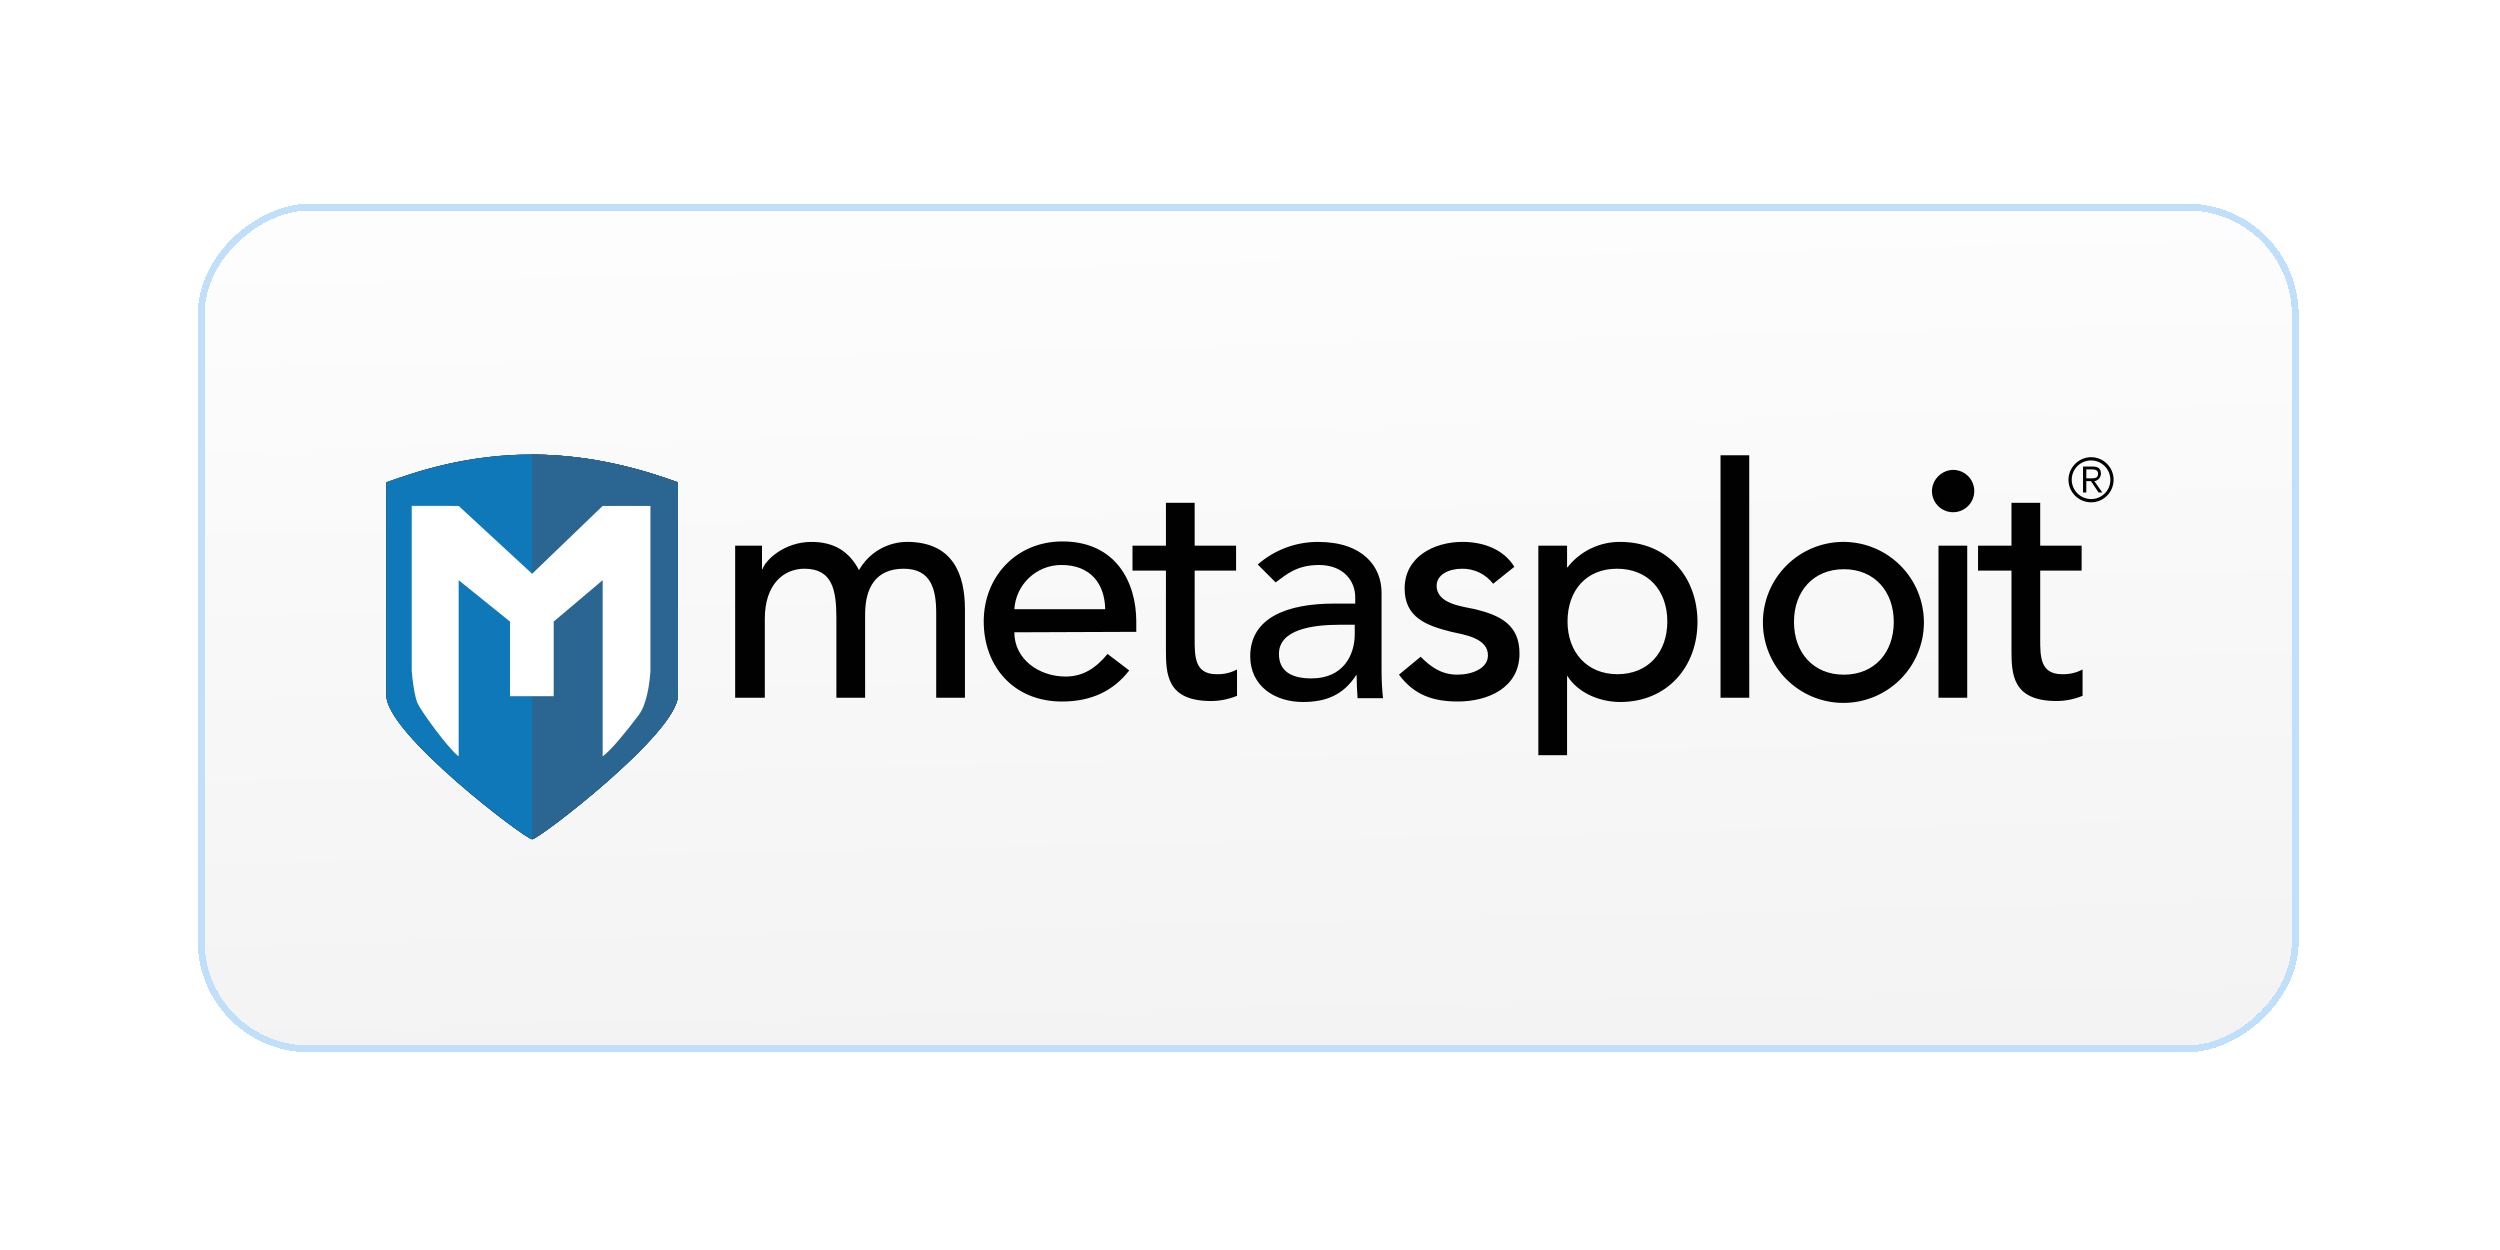
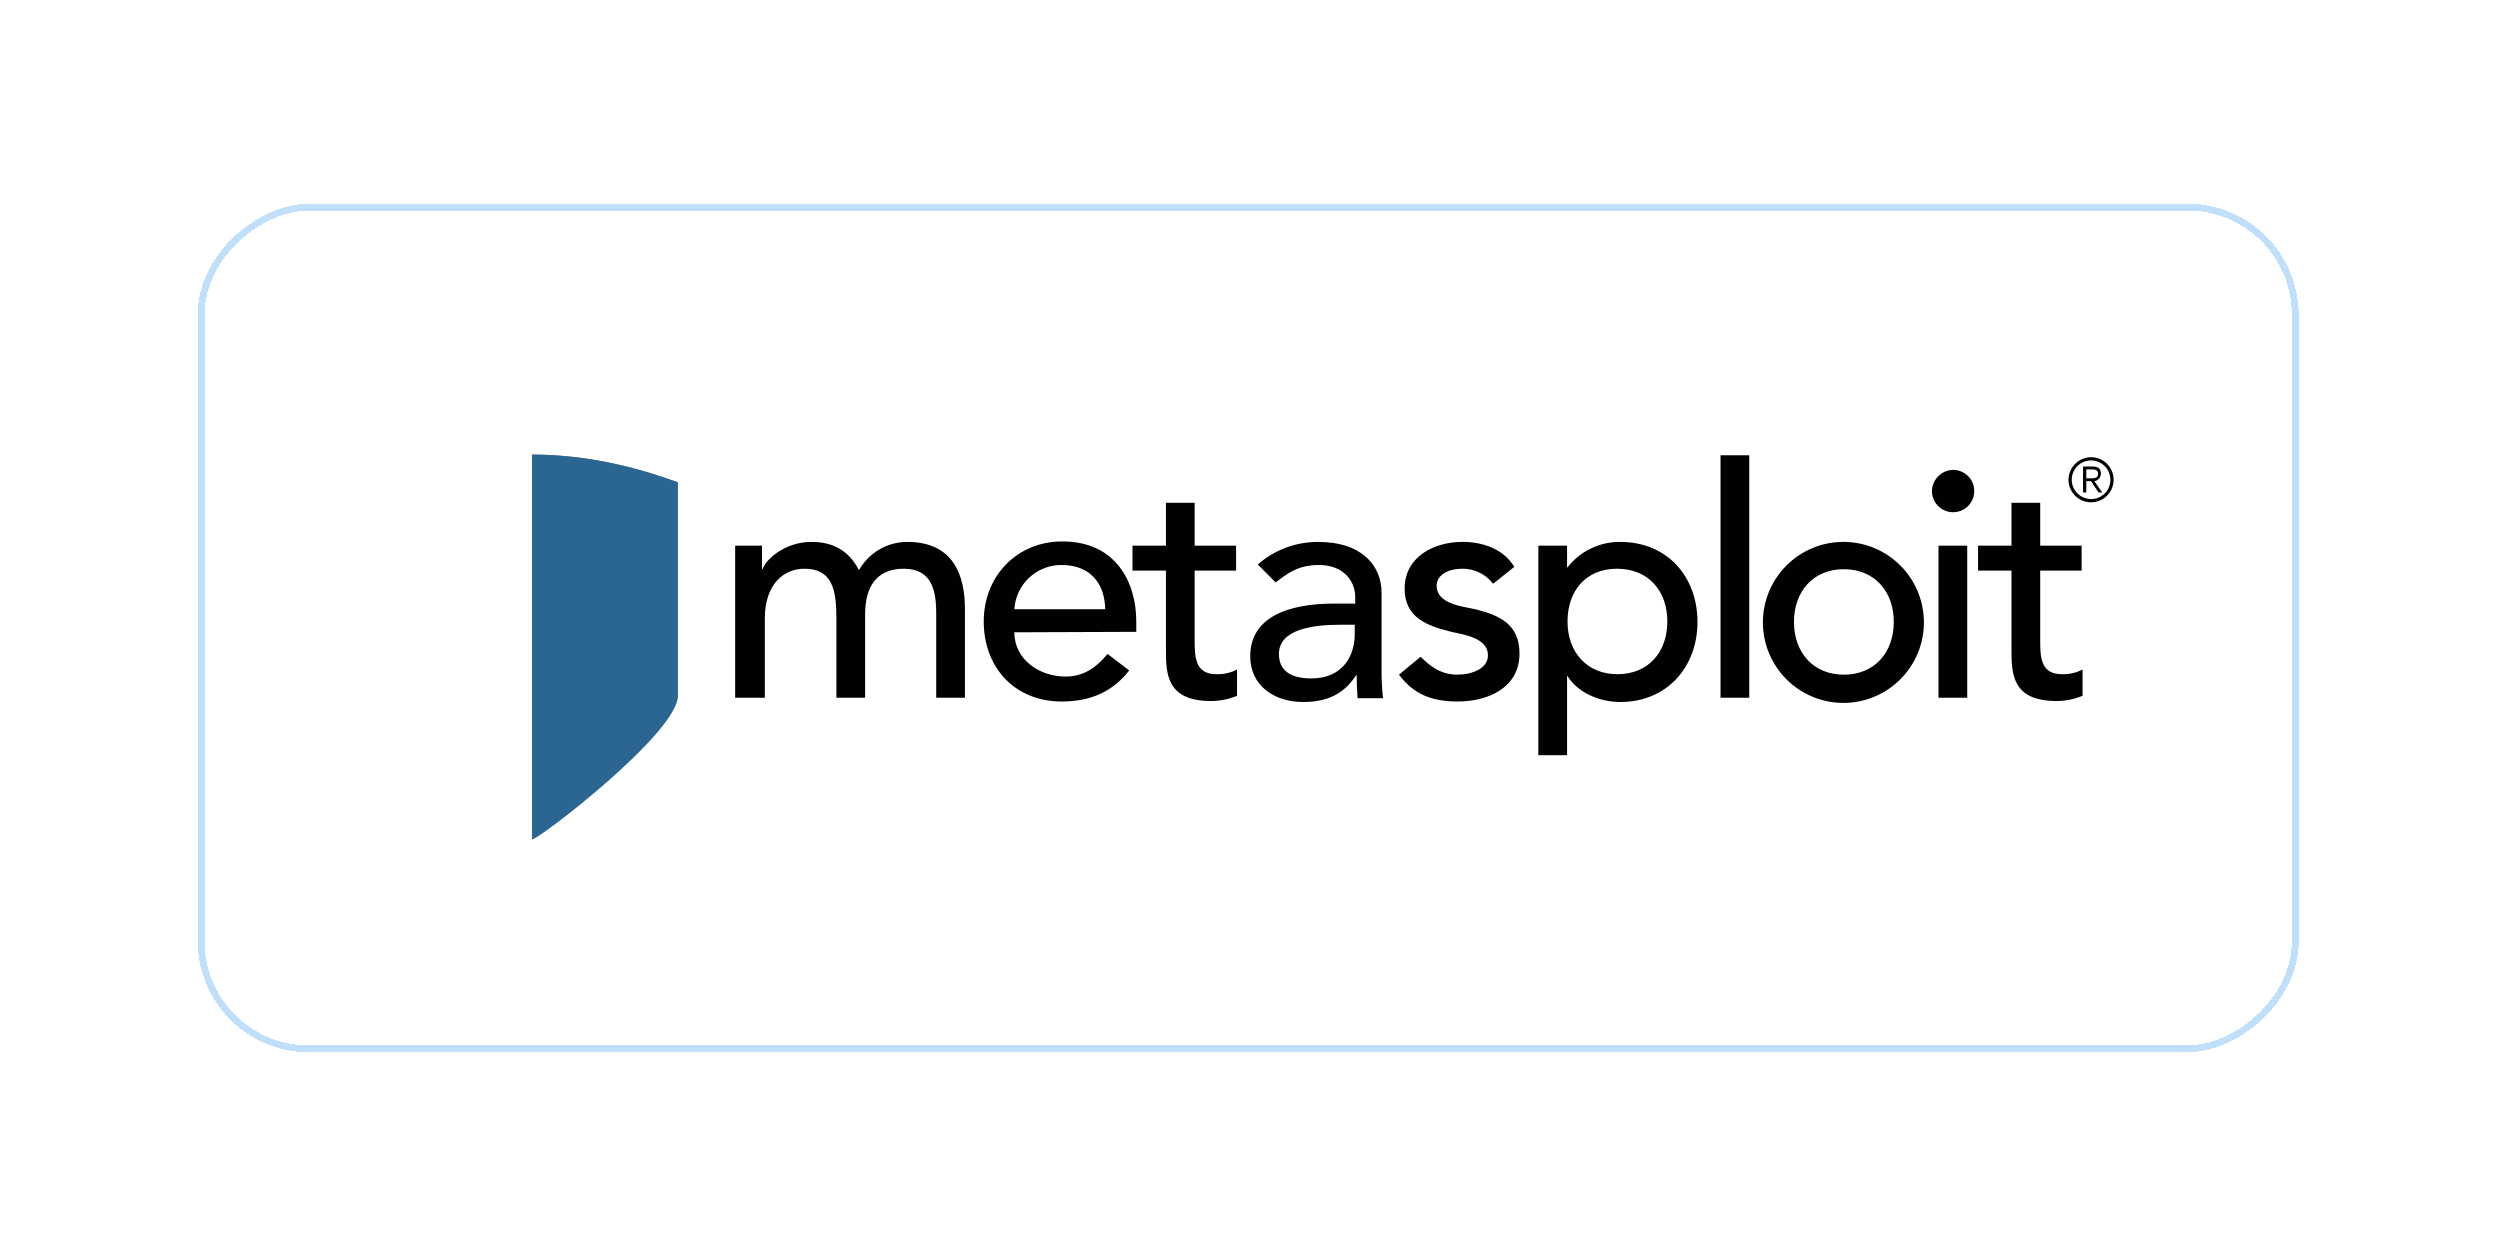
<svg xmlns="http://www.w3.org/2000/svg" width="110" height="55" viewBox="0 0 110 55" fill="none">
  <g filter="url(#filter0_d_1040_2244)">
-     <rect x="9" y="46" width="36.737" height="91.842" rx="4.592" transform="rotate(-90 9 46)" fill="url(#paint0_linear_1040_2244)" shape-rendering="crispEdges" />
    <rect x="8.85" y="46.15" width="37.037" height="92.142" rx="4.742" transform="rotate(-90 8.85 46.15)" stroke="#0082ED" stroke-opacity="0.25" stroke-width="0.3" style="mix-blend-mode:overlay" shape-rendering="crispEdges" />
  </g>
  <path d="M32.347 24.009H33.528V25.045H33.549C33.673 24.651 34.502 23.844 35.703 23.844C36.697 23.844 37.361 24.258 37.796 25.086C38.007 24.711 38.313 24.398 38.684 24.18C39.056 23.962 39.478 23.845 39.908 23.843C41.959 23.843 42.457 25.314 42.457 26.806V30.7H41.193V26.972C41.193 25.956 40.985 25.024 39.763 25.024C38.541 25.024 38.065 25.853 38.065 27.034V30.7H36.801V27.2C36.801 25.936 36.615 25.024 35.393 25.024C34.481 25.024 33.652 25.709 33.652 27.221V30.7H32.347V24.009ZM44.631 27.821C44.631 29.002 45.708 29.768 46.889 29.768C47.676 29.768 48.236 29.375 48.733 28.774L49.686 29.499C48.981 30.411 48.008 30.867 46.723 30.867C44.611 30.867 43.284 29.334 43.284 27.345C43.284 25.356 44.734 23.823 46.744 23.823C49.105 23.823 49.996 25.625 49.996 27.345V27.801L44.631 27.821ZM48.629 26.806C48.609 25.687 47.987 24.859 46.703 24.859C46.174 24.858 45.665 25.059 45.28 25.421C44.895 25.783 44.663 26.278 44.631 26.806H48.629H48.629ZM54.388 25.107H52.565V28.132C52.565 28.877 52.565 29.664 53.518 29.664C53.835 29.677 54.149 29.606 54.429 29.457V30.616C54.067 30.765 53.681 30.843 53.29 30.845C51.322 30.845 51.301 29.644 51.301 28.566V25.107H49.83V24.008H51.301V22.124H52.565V24.008H54.388V25.107ZM55.341 24.838C56.074 24.195 57.017 23.842 57.992 23.844C59.96 23.844 60.789 24.921 60.789 26.082V29.5C60.789 29.908 60.81 30.316 60.852 30.722H59.733C59.712 30.391 59.691 30.039 59.691 29.707H59.67C59.111 30.577 58.345 30.888 57.33 30.888C56.087 30.888 55.01 30.183 55.01 28.878C55.01 27.159 56.667 26.558 58.697 26.558H59.63V26.268C59.63 25.585 59.133 24.86 58.034 24.86C57.061 24.86 56.605 25.274 56.128 25.626L55.341 24.838ZM58.946 27.489C57.744 27.489 56.273 27.697 56.273 28.773C56.273 29.54 56.833 29.85 57.703 29.85C59.111 29.85 59.609 28.815 59.609 27.903V27.489H58.946H58.946ZM65.698 25.687C65.538 25.478 65.331 25.308 65.093 25.193C64.856 25.078 64.595 25.02 64.331 25.024C63.73 25.024 63.212 25.294 63.212 25.77C63.212 26.578 64.351 26.682 64.911 26.806C66.009 27.075 66.858 27.49 66.858 28.753C66.858 30.265 65.47 30.866 64.144 30.866C63.046 30.866 62.217 30.576 61.555 29.685L62.508 28.897C62.922 29.312 63.398 29.685 64.123 29.685C64.766 29.685 65.47 29.416 65.47 28.835C65.47 28.069 64.414 27.924 63.854 27.799C62.777 27.53 61.804 27.177 61.804 25.893C61.804 24.505 63.088 23.843 64.352 23.843C65.243 23.843 66.154 24.154 66.63 24.941L65.698 25.686V25.687ZM67.687 24.009H68.951V24.963H68.971C69.246 24.61 69.598 24.326 70.001 24.132C70.403 23.938 70.845 23.839 71.292 23.844C73.363 23.844 74.689 25.377 74.689 27.366C74.689 29.355 73.342 30.888 71.292 30.888C70.338 30.888 69.407 30.453 68.971 29.749H68.951V33.229H67.687V24.009ZM68.971 27.346C68.971 28.691 69.821 29.665 71.167 29.665C72.513 29.665 73.362 28.712 73.362 27.345C73.362 25.977 72.513 25.024 71.146 25.024C69.78 25.024 68.971 25.998 68.971 27.345V27.346ZM75.703 20.032H76.967V30.701H75.703V20.032ZM81.13 23.843C82.068 23.849 82.965 24.226 83.626 24.892C84.286 25.558 84.655 26.458 84.652 27.396C84.65 28.334 84.275 29.232 83.611 29.894C82.947 30.556 82.048 30.928 81.11 30.928C80.172 30.928 79.273 30.556 78.609 29.894C77.945 29.232 77.57 28.334 77.568 27.396C77.565 26.458 77.934 25.558 78.594 24.892C79.254 24.226 80.152 23.849 81.089 23.843H81.131H81.13ZM81.13 29.686C82.477 29.686 83.326 28.713 83.326 27.365C83.326 26.018 82.476 25.045 81.13 25.045C79.784 25.045 78.935 26.018 78.935 27.365C78.935 28.712 79.784 29.686 81.13 29.686ZM85.937 20.674C86.121 20.674 86.301 20.729 86.455 20.831C86.608 20.934 86.728 21.079 86.798 21.25C86.869 21.42 86.887 21.608 86.851 21.789C86.815 21.97 86.726 22.136 86.596 22.266C86.466 22.397 86.299 22.485 86.118 22.521C85.938 22.557 85.75 22.539 85.58 22.468C85.409 22.398 85.264 22.278 85.161 22.125C85.059 21.971 85.004 21.791 85.004 21.607C85.01 21.361 85.11 21.128 85.284 20.954C85.457 20.78 85.691 20.68 85.937 20.674ZM85.294 24.009H86.558V30.7H85.294V24.009ZM91.592 25.107H89.769V28.132C89.769 28.877 89.769 29.664 90.722 29.664C91.038 29.677 91.353 29.606 91.633 29.457V30.616C91.271 30.765 90.884 30.843 90.493 30.845C88.526 30.845 88.505 29.644 88.505 28.566V25.107H87.034V24.008H88.505V22.124H89.769V24.008H91.592V25.107ZM92.006 20.115C92.203 20.115 92.395 20.173 92.558 20.282C92.722 20.392 92.849 20.547 92.924 20.729C93 20.91 93.019 21.11 92.981 21.303C92.942 21.496 92.848 21.673 92.709 21.812C92.57 21.951 92.393 22.046 92.2 22.084C92.007 22.122 91.807 22.103 91.626 22.027C91.444 21.952 91.289 21.825 91.179 21.661C91.07 21.498 91.012 21.306 91.012 21.109C91.019 20.563 91.46 20.122 92.006 20.115ZM92.006 21.959C92.229 21.961 92.444 21.874 92.603 21.718C92.762 21.562 92.853 21.349 92.856 21.126V21.109C92.856 20.884 92.766 20.668 92.607 20.508C92.447 20.349 92.231 20.259 92.006 20.259C91.781 20.259 91.564 20.349 91.405 20.508C91.246 20.668 91.156 20.884 91.156 21.109C91.157 21.334 91.247 21.549 91.406 21.709C91.566 21.868 91.781 21.957 92.006 21.959ZM91.798 21.668H91.653V20.529H92.088C92.337 20.529 92.44 20.633 92.44 20.841C92.44 20.922 92.41 21 92.357 21.061C92.303 21.121 92.23 21.161 92.15 21.171L92.501 21.668H92.336L92.004 21.171H91.797V21.668H91.798ZM91.798 21.047H91.985C92.15 21.047 92.316 21.047 92.316 20.84C92.316 20.696 92.191 20.654 92.067 20.654H91.798V21.047Z" fill="#010101" />
-   <path d="M29.826 30.601C29.839 32.232 23.709 36.929 23.413 36.929C23.117 36.929 16.988 32.287 17 30.601V21.221C18.421 20.709 20.631 19.987 23.451 20C26.184 20.012 28.423 20.716 29.825 21.221V30.601H29.826Z" fill="url(#paint1_radial_1040_2244)" />
-   <path d="M23.378 20V20.385H23.45C25.944 20.396 28.027 20.997 29.441 21.492V30.603C29.442 30.724 29.365 31.101 28.63 31.967C28.144 32.54 27.468 33.211 26.623 33.962C25.226 35.204 23.85 36.229 23.415 36.5C23.238 36.39 22.883 36.145 22.351 35.74C21.616 35.18 20.901 34.594 20.208 33.983C19.361 33.235 18.686 32.564 18.199 31.991C17.462 31.121 17.384 30.731 17.386 30.603V21.492C18.985 20.93 20.938 20.385 23.377 20.385V20M23.378 20C20.593 20 18.41 20.715 17.001 21.221V30.601C16.988 32.288 23.131 36.929 23.414 36.929C23.709 36.929 29.839 32.232 29.827 30.601V21.221C28.424 20.716 26.186 20.012 23.453 20H23.378Z" fill="#283750" />
  <path opacity="0.5" d="M23.452 20H23.413V36.929C23.709 36.929 29.838 32.232 29.826 30.601V21.221C28.424 20.716 26.184 20.012 23.452 20Z" fill="#161239" />
-   <path d="M29.826 30.601C29.839 32.232 23.709 36.929 23.413 36.929C23.131 36.929 16.988 32.287 17 30.601V21.221C18.421 20.709 20.631 19.987 23.451 20C26.184 20.012 28.423 20.716 29.825 21.221V30.601H29.826Z" fill="#0F78B9" />
  <path d="M23.452 20H23.413V36.929C23.709 36.929 29.838 32.232 29.826 30.601V21.221C28.424 20.716 26.184 20.012 23.452 20Z" fill="#2B6692" />
-   <path d="M26.517 22.26L23.414 25.246L20.181 22.26L18.116 22.257V29.519C18.138 29.877 18.242 30.633 18.365 30.928C18.497 31.245 19.709 32.93 20.181 33.28V25.528L22.439 27.349V30.633H24.362V27.349L26.517 25.528V33.28C26.891 33.001 27.484 32.282 28.097 31.472C28.49 30.952 28.589 29.964 28.619 29.522V22.26H26.516H26.517Z" fill="white" />
  <defs>
    <filter id="filter0_d_1040_2244" x="0.187" y="0.451" width="109.467" height="54.362" filterUnits="userSpaceOnUse" color-interpolation-filters="sRGB">
      <feFlood flood-opacity="0" result="BackgroundImageFix" />
      <feColorMatrix in="SourceAlpha" type="matrix" values="0 0 0 0 0 0 0 0 0 0 0 0 0 0 0 0 0 0 127 0" result="hardAlpha" />
      <feMorphology radius="0.672" operator="erode" in="SourceAlpha" result="effect1_dropShadow_1040_2244" />
      <feOffset />
      <feGaussianBlur stdDeviation="4.592" />
      <feComposite in2="hardAlpha" operator="out" />
      <feColorMatrix type="matrix" values="0 0 0 0 0.11 0 0 0 0 0.133 0 0 0 0 0.263 0 0 0 0.14 0" />
      <feBlend mode="normal" in2="BackgroundImageFix" result="effect1_dropShadow_1040_2244" />
      <feBlend mode="normal" in="SourceGraphic" in2="effect1_dropShadow_1040_2244" result="shape" />
    </filter>
    <linearGradient id="paint0_linear_1040_2244" x1="52.565" y1="91.921" x2="5.282" y2="92.98" gradientUnits="userSpaceOnUse">
      <stop stop-color="white" />
      <stop offset="1" stop-color="#F2F2F2" />
    </linearGradient>
    <radialGradient id="paint1_radial_1040_2244" cx="0" cy="0" r="1" gradientUnits="userSpaceOnUse" gradientTransform="translate(23.376 27.872) scale(5.196 6.547)">
      <stop offset="0.03" stop-color="white" />
      <stop offset="0.62" stop-color="#0F76B6" />
      <stop offset="0.7" stop-color="#185F91" />
      <stop offset="0.78" stop-color="#1F4D74" />
      <stop offset="0.85" stop-color="#244160" />
      <stop offset="0.93" stop-color="#273954" />
      <stop offset="1" stop-color="#283750" />
    </radialGradient>
  </defs>
</svg>